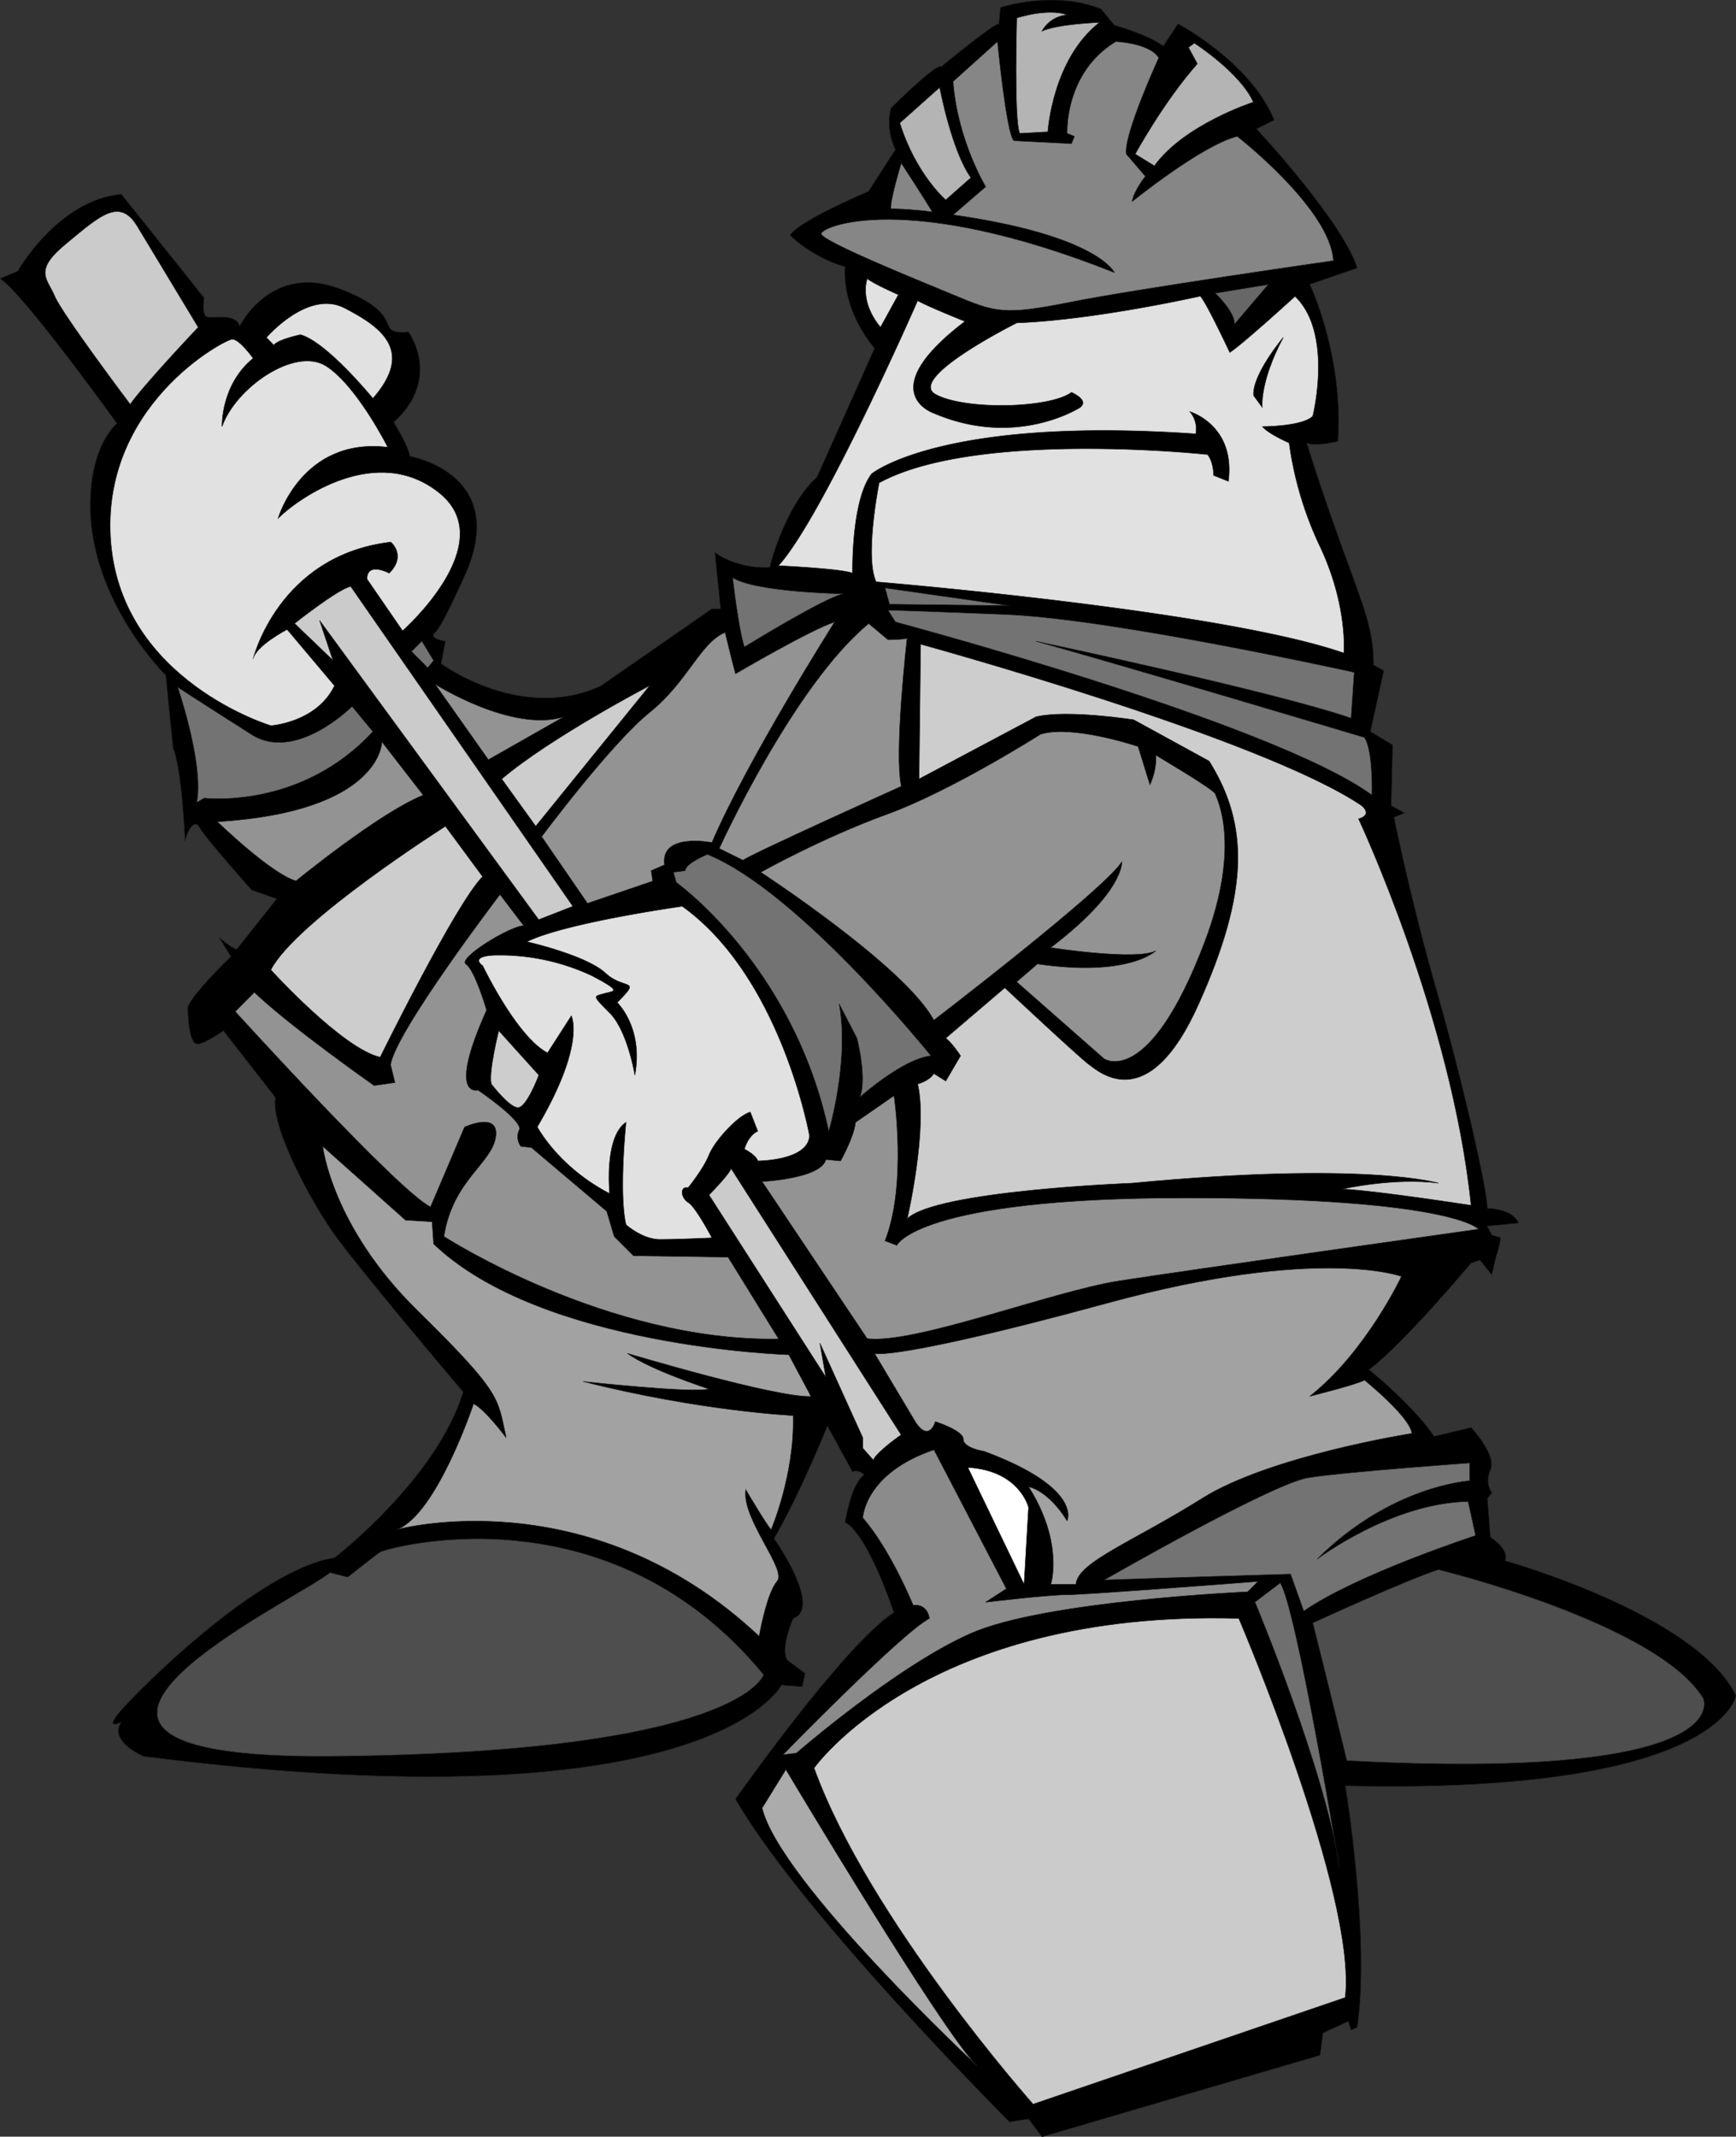
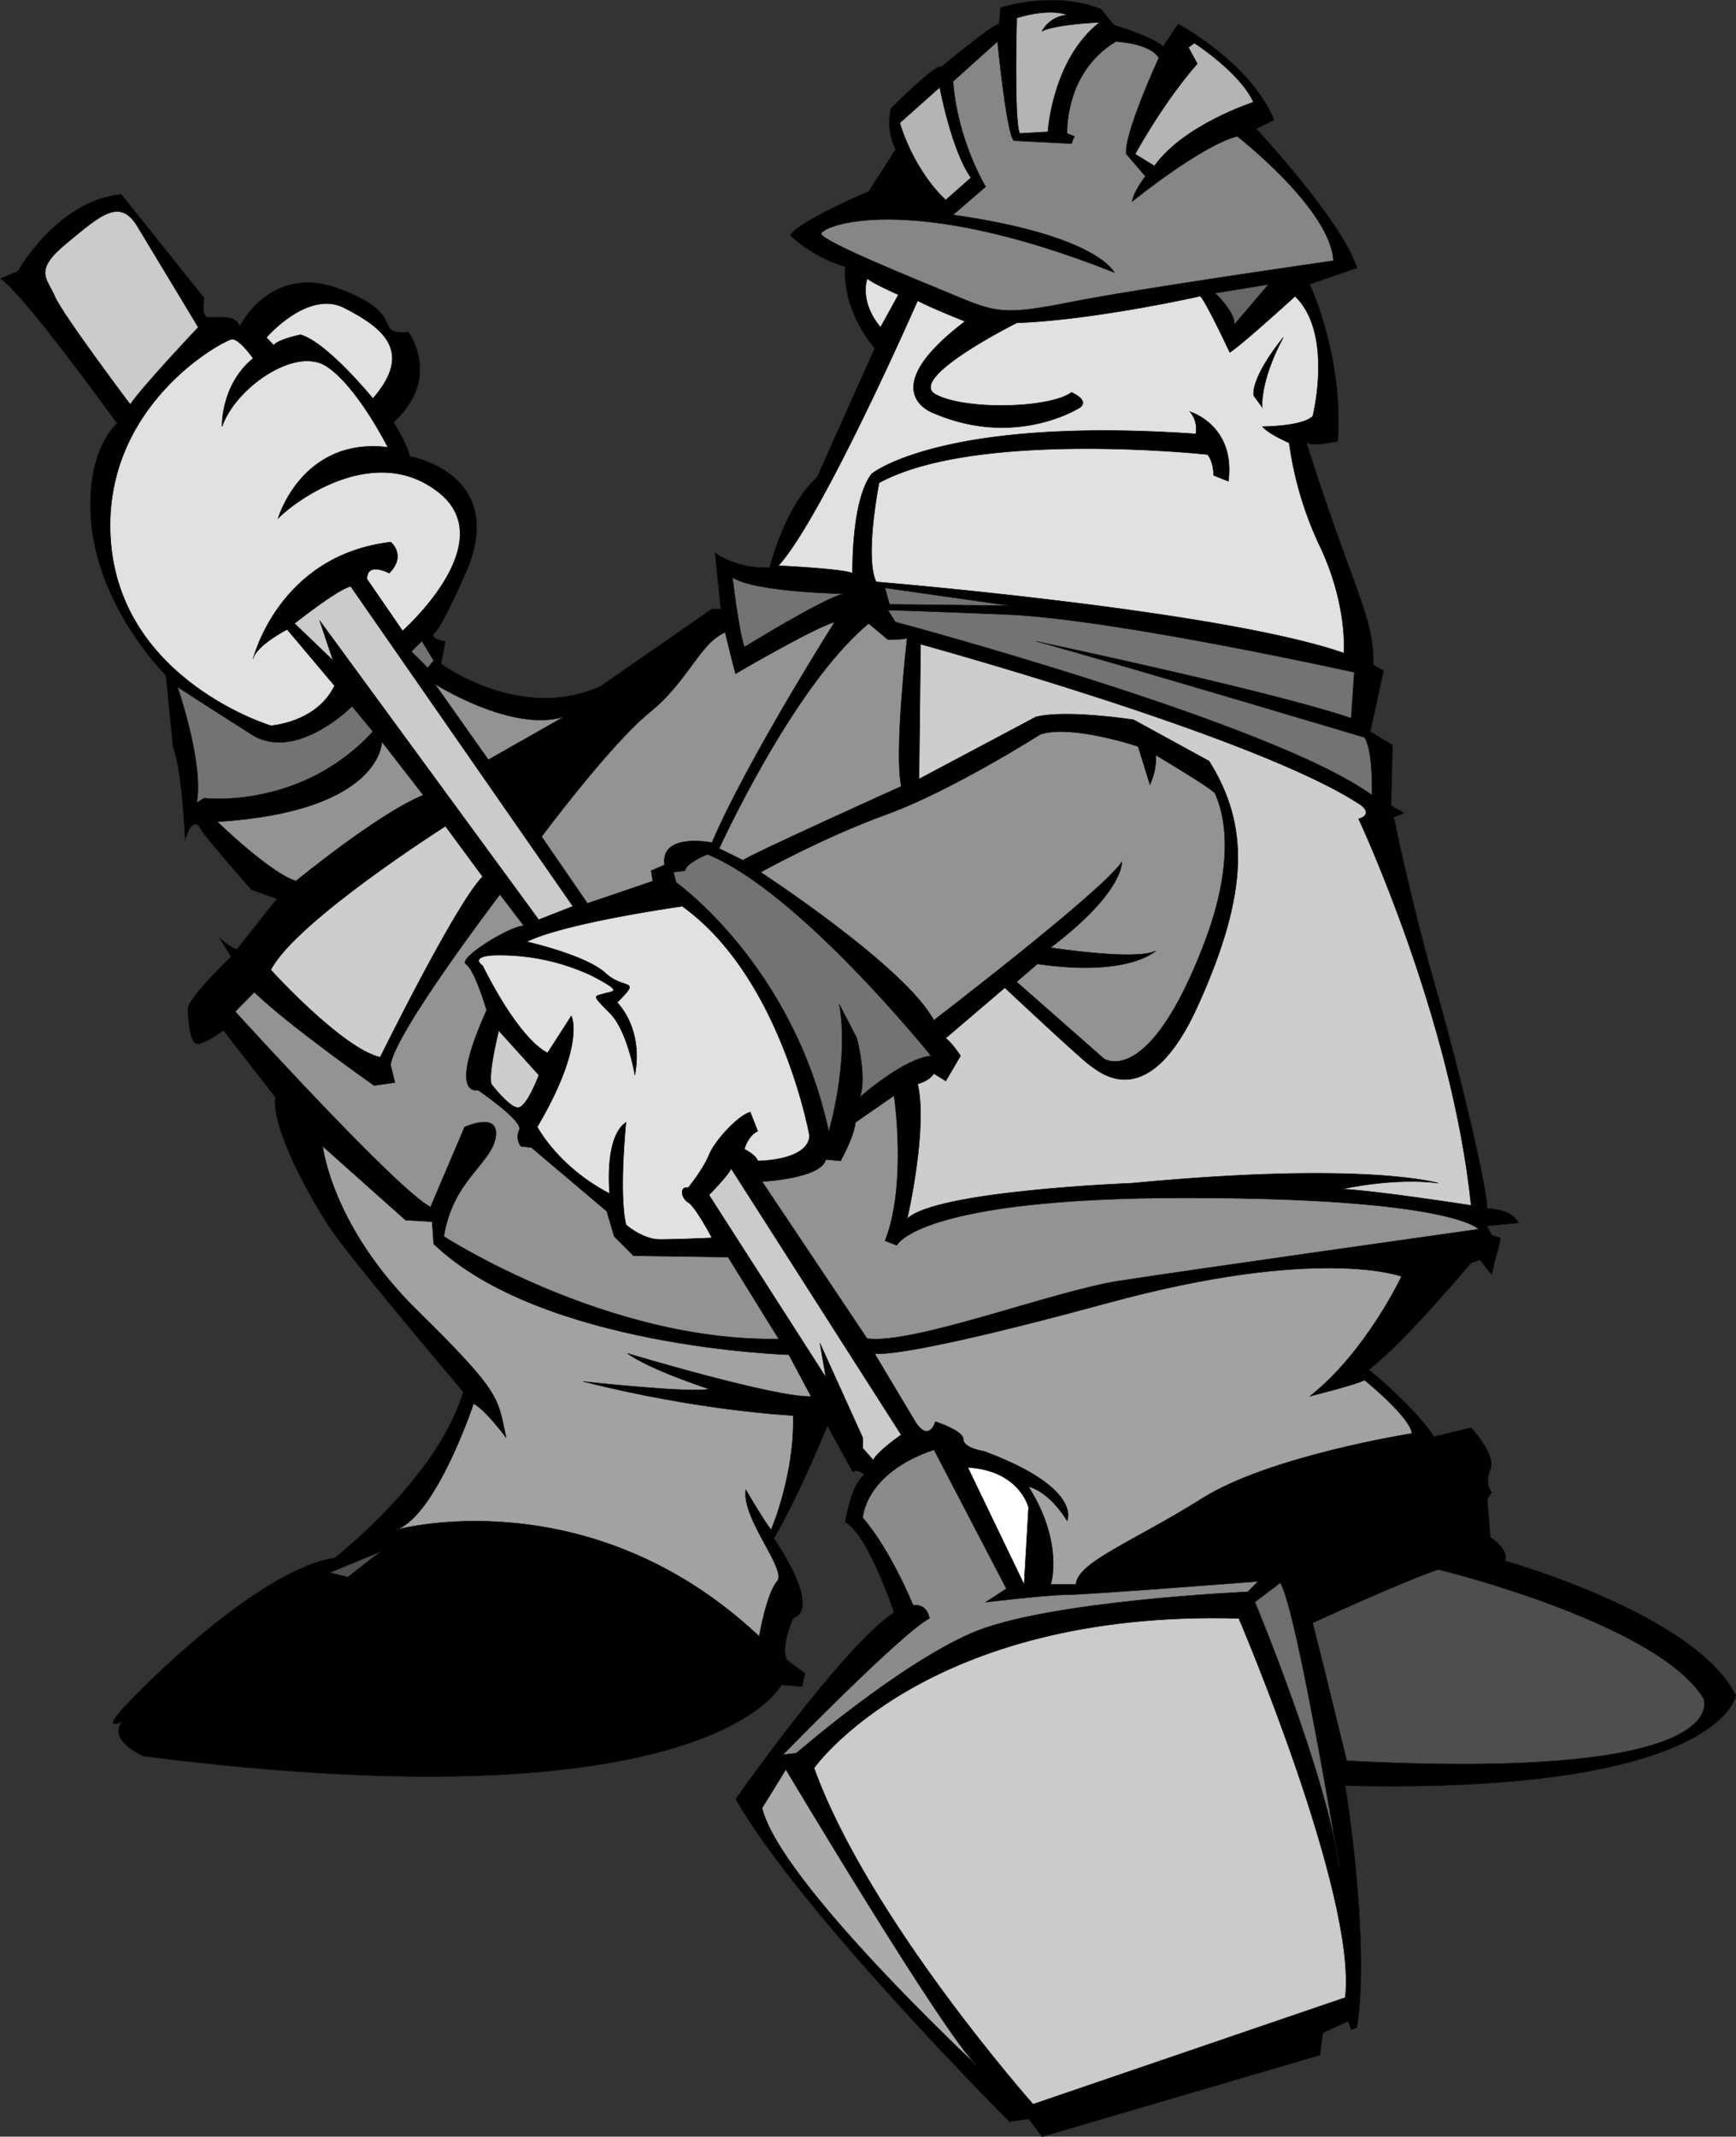
<svg xmlns="http://www.w3.org/2000/svg" width="960" height="1181.011" shape-rendering="geometricPrecision" text-rendering="geometricPrecision" image-rendering="optimizeQuality" fill-rule="evenodd" clip-rule="evenodd" viewBox="0 0 10 12.302">
  <rect x="0" y="0" width="10" height="12.302" fill="#333333" stroke="none" />
  <g stroke="#1F1A17" stroke-width=".003">
    <path d="M5.004 1.1l.154-.239s-.06-.11-.026-.238c0 0 .264-.265.29-.239 0 0 .298-.247.332-.247l.009-.094s.307-.102.58.009l.076.093s.188.051.282.12l.085-.128s.418.221.554.554l-.102.051s.494.529.58.801l-.273.094s.196.41.162.904c0 0-.145.034-.18.008 0 0 .069.23.205.606.137.375.18.477.18.673l.059.034-.077.35.128.077-.008.349.076.043-.06.025s.094.47.248 1.006c.153.537.29 1.143.29 1.245 0 0 .145 0 .179.085l-.18.017.026.051.051.017s-.008.06-.025.103l-.026.11-.068-.085-.051.017s-.384.46-.588.614c0 0 .255.205.375.384l.213-.051s.153.162.11.247c0 0-.033.068.01.128l-.026.034.017.222s.11.068.085.136c0 0 1.1.307 1.33.776 0 0-.085.57-2.25.52 0 0 .144.878.068 1.39l-.035.016-.017-.05-.145.067-.017.128-1.602.47-.077-.103-.11.017s-1.203-1.202-1.578-1.859c0 0 .622-.886.912-1.074 0 0-.145-.443-.281-.52 0 0 .034-.221.11-.273 0 0-.033-.034-.067-.017l-.145-.264s-.154.384-.307.648c0 0 .281.4.11.46 0 0-.076.17-.034.24l.103.076-.017.077-.12-.009s-.409.827-3.674.41c0 0-.205-.086-.128-.197 0 0-.102.051-.008-.06.093-.11.792-.818 1.236-.886 0 0 .588-.452.741-.955 0 0-.63-.742-.758-.93-.128-.187-.35-.596-.324-.766l-.299-.384s-.093.068-.145.077c-.05.008-.06-.145-.06-.205s.248-.298.248-.298l-.068-.111s.068.06.102.068l.23-.29-.145-.051s-.273-.307-.298-.358c-.026-.051-.068 0-.085.077 0 0-.017-.41-.069-.537l-.042-.418S.52 3.463.52 2.908c0-.35.154-.47.154-.47S.128 1.68 0 1.604l.102-.043s.23-.409.597-.443l.477.597s-.017.102.018.11c.034.01.162-.025.187.052 0 0 .18-.367.58-.213.4.153.179.264.392.247 0 0 .196.264-.085.52 0 0 .085.136.093.196 0 0 .555.094.333.648 0 0-.145.333-.188.367-.042.034.06.05.06.05l-.025.129s.46.34.92.128l.64-.444h.05l-.033-.324s.119.094.315.086c0 0 .085-.35.273-.52l.332-.742s-.187-.205-.17-.469c0 0-.17-.043-.316-.18 0 0 0-.059.452-.255z" />
    <path fill="#B4B4B4" d="M5.183.708l.23-.205s.069.367.18.52l-.145.128s-.171-.145-.265-.443zM5.857.103s-.017.588.017.665l.162-.009s.025-.418.298-.63c0 0-.238.008-.332.05 0 0 .042-.085.145-.093 0 0-.086-.043-.29.017zM6.846.273L6.88.248s.264.17.34.34c0 0-.4.129-.57.367L6.539.887s.162-.298.358-.52L6.846.273z" />
-     <path fill="#868686" d="M5.192.938s-.068.222-.06.264c0 0 .102 0 .239.018 0 0-.068-.111-.18-.282z" />
    <path fill="#868686" d="M5.49 1.237l.188-.162S5.516.81 5.49.469l.256-.23s.051.529.094.571l.332.017.017-.042-.042-.017s-.017-.35.281-.529c0 0 .196.009.247.094 0 0-.204.443-.187.554l.11.128s-.068.085-.076.145c0 0 .4-.324.605-.375 0 0 .537.417.554.716 0 0-1.134.162-1.517.239-.384.076-.427.06-.674-.043-.247-.102-.75-.307-.759-.35-.008-.042.486-.255 1.688.222 0 0-.093-.213-.929-.332z" />
    <path fill="#E1E1E1" d="M4.996 1.603s-.051.128.076.281l.103-.187s-.154-.068-.18-.094z" />
    <path fill="#676767" d="M7 1.688s.118.111.11.18l.196-.23-.307.05z" />
    <path fill="#E1E1E1" d="M5.558 1.85s-.213-.085-.272-.119c0 0-.546 1.245-.802 1.526 0 0 .367.017.427.043 0 0-.009-.418.11-.572 0 0 .401-.332 1.867-.23 0 0 .017-.068-.034-.128 0 0 .264.077.222.401l-.085-.034s0-.077-.035-.12c0 0-1.33-.144-1.892.163 0 0-.085.426-.017.57 0 0 1.986.163 2.694.41 0 0 .025-.28-.145-.63a2.03 2.03 0 0 1-.17-.58s-.12-.052-.154-.094c0 0 .23 0 .29-.06 0 0 .12-.477-.102-.69 0 0-.307.28-.376.323 0 0-.136-.29-.17-.324 0 0-.605.137-1.057.154 0 0-.631.315-.47.41.163.093.657.084.785-.01 0 0 .103.043.051.086 0 0-.366.239-.844.034 0 0-.358-.12.18-.529z" />
    <path d="M7.391 1.944s-.179.213-.17.333l.05.068s-.016-.145.12-.4z" />
    <path fill="#737373" d="M4.22 3.325s.034.299.068.4c0 0 .469-.289.571-.306 0 0-.511-.009-.639-.094zM5.115 3.513l.043.068s2.174.58 2.745.997c0 0 .008-.255-.043-.332 0 0-1.372-.41-1.892-.554 0 0 1.372.29 1.815.443l.018-.264s-1.382-.307-2.004-.333c-.622-.025-.682-.025-.682-.025zM5.098 3.385l.026.094.69.008z" />
    <path fill="#939393" d="M4.143 4.885s.426-.937.861-1.295l.111.093s.085 0 .11-.008c0 0-.076.665-.033.852 0 0-.887.4-.912.426l-.137-.068zM3.12 4.817s.4-.537.623-.716c.221-.179.29-.4.434-.46 0 0 .043.179.06.238 0 0 .435-.255.571-.298 0 0-.503.793-.707 1.27 0 0-.299-.06-.273.128l-.077.034.009.06-.376.128-.264-.384z" />
-     <path fill="#CDCDCD" d="M3.086 4.757l.657-.81s-.572.299-.853.538l.196.272z" />
    <path fill="#939393" d="M2.813 4.374l-.307-.435s.444.281.742.188l-.435.247z" />
    <path fill="#737373" d="M3.896 5.081s.673.478.878 1.433c0 0 .12-.401.06-.734l.102.197s.06.23.017.34c0 0 .247-.221.41-.238 0 0-.76-.946-1.288-1.16 0 0-.128.052-.128.094l-.068.009.017.06z" />
    <path fill="#939393" d="M4.382 5.022s.835.545.997.852c0 0 .98-.75 1.083-.912 0 0 .017.17-.41.494 0 0 .495.077.606.018 0 0-.153.153-.682.076l-.12.103.504.443s.258.176.58-.674c.213-.562.068-.827.06-.852-.01-.026-.342-.222-.342-.222s.009.077-.034.17l-.068-.22s-.384-.129-.563-.07c0 0-.511.325-.886.461-.376.137-.725.333-.725.333z" />
    <path fill="#CDCDCD" d="M5.294 4.485l.009-.776s1.96.537 2.54.929c0 0 .068.051-.017.077 0 0 .537 1.142.648 2.225 0 0-.546-.085-.742-.094 0 0 .299-.068.554-.034 0 0-.417-.128-1.764 0 0 0-1.134.043-1.296.205 0 0 .12-.52.06-.776 0 0 .068-.017.093-.06l.069.043.085-.145s-.043-.068-.085-.102l.34-.29s.427.4.486.443c.06.043.342.298.631-.35.29-.647.29-1.031.06-1.398l-.435-.238s-.383-.06-.562-.017l-.674.358z" />
    <path fill="#939393" d="M5.15 6.309s.076.511-.052.835l.068.026s.12-.273 1.663-.273c1.543 0 1.688.18 1.688.18s-1.688.238-2.072.298c-.384.06-1.177.366-1.45.332l-.605-.904s.341-.017.367-.127l.085.008s.077-.136.086-.222l.221-.153zM4.484 7.707l-.29-.469-.545-.008-.111-.111-.043-.145-.434-.367L3 6.6s-.034-.043-.009-.094c.026-.051-.238-.23-.238-.23s-.18.051.05-.46c0 0-.067-.23-.119-.265-.05-.034.256-.221.333-.221l-.137-.18s-.605.793-.63.981l.025.102-.12.017s-.485-.34-.69-.537l-.11.111s.937 1.032 1.125 1.125l.196-.46s.204-.094.179.06c-.026.153-.247.247-.298.57 0 0 .937.606 1.926.59z" />
    <path fill="#CDCDCD" d="M2.873 5.934s-.06.239-.043.307c0 0 .103.136.154.136.05 0 .12-.187.12-.187l-.231-.256z" />
    <path fill="#E1E1E1" d="M2.78 5.559s.195.409.374.503l.137-.213s.085.162-.196.639c0 0 .119.23.417.384 0 0-.034-.324.094-.41 0 0-.042.41 0 .589 0 0 .094.085.196.085.103 0 .299-.009.299-.009s-.094-.179-.137-.204c-.042-.026-.05-.094 0-.085 0 0 .085-.103.12-.188.034-.085.17-.23.238-.247l.043.11s-.051.018-.077.103c0 0 .068.034.077.068 0 0 .29 0 .298-.145 0 0-.162-.912-.733-1.321 0 0-.673.094-.895.204 0 0 .34.077.452.18.11.102.213.025.068.17 0 0 .153.145.102.418 0 0-.042-.256-.145-.358-.102-.103-.093-.094-.034-.111.06-.017.111-.009-.068-.103A1.25 1.25 0 0 0 2.84 5.5c-.137.009-.06.06-.06.06z" />
    <path fill="#CDCDCD" d="M2.566 4.757s-.861.546-1.006.827c0 0 .41.452.63.503 0 0 .436-.886.59-1.04l-.214-.29z" />
    <path fill="#939393" d="M1.253 4.732s.307.298.452.34c0 0 .477-.391.733-.494L2.2 4.271s0 .401-.946.46z" />
    <path fill="#737373" d="M1.023 3.956s.153.443.11.665l.043-.026s.555.069.972-.383l-.12-.145s-.323.324-.579.162c-.255-.162-.426-.273-.426-.273z" />
    <path fill="#CBCBCB" d="M1.696 3.59s.248-.197.324-.214L3.3 5.218l-.197.077-1.262-1.723.077.23-.222-.213z" />
    <path fill="#E1E1E1" d="M1.927 3.948l-.273-.324s-.18.093-.196.17c0 0 .145-.597.793-.673 0 0 .093.076-.009.179 0 0-.128-.069-.128.034l.205.298s.571-.503.213-.793c-.358-.29-.81.026-.93.145 0 0 .137-.469.632-.409 0 0-.18-.358-.358-.469-.18-.11-.52.128-.597.35 0 0-.009-.239.179-.393 0 0-.077-.11-.12-.11-.042 0-.767.383-.699 1.176.069.793.921 1.049.921 1.049s.264-.017.367-.23z" />
    <path fill="#737373" d="M2.37 3.751l.06-.06.068.112-.034.042z" />
    <path fill="#E1E1E1" d="M1.534 1.944s.24-.281.452-.17c.213.11.401.247.162.52 0 0-.264-.324-.417-.367 0 0-.128.026-.154.06l-.042-.043z" />
    <path fill="#CBCBCB" d="M1.142 1.884s-.315.333-.392.444c0 0-.392-.52-.435-.623C.273 1.603.188 1.56.384 1.4c.196-.162.307-.265.409-.094l.35.58zM4.084 6.88s.119-.12.127-.153l.98 1.534s-.136.094-.161.145l-.06-.068v-.06l-.247-.545.034.196-.673-1.049z" />
    <path fill="#A2A2A2" d="M1.859 6.599s.05.46.545.946c.495.486.46.503.512.733 0 0-.12-.162-.188-.196 0 0-.213.64-.443.725 0 0 1.108-.307 2.088.614 0 0 .043-.248.103-.316s-.205-.358-.18-.528c0 0 .12.204.146.23 0 0 .136-.316.127-.657 0 0-.537-.025-1.21-.196 0 0 .63.069.725.043 0 0-.341-.11-.47-.205 0 0 .853.256 1.058.248l-.128-.24s-1.424-.042-2.046-.638l-.009-.128-.153-.009-.478-.426z" />
-     <path fill="#4E4E4E" d="M1.901 9.054l.102.026s.162-.128.188-.145c.026-.017 1.304-.392 2.208.707 0 0-.127.45-2.498.47-2.14.016-.196-.896 0-1.058z" />
+     <path fill="#4E4E4E" d="M1.901 9.054l.102.026s.162-.128.188-.145z" />
    <path fill="#A2A2A2" d="M5.277 8.193l-.239-.4s.12.042 1.339-.29c1.219-.333 1.696-.154 1.696-.154s-.204.435-.528.69c0 0 .273-.068.315-.093 0 0 .264.213.273.307 0 0-.818.128-1.21.375-.393.247-.717.366-.725.494h-.145s.077-.238-.128-.562c0 0 .11.017.222.196 0 0 .093-.188-.478-.4 0 0-.12-.018-.12-.07 0-.05-.161-.101-.161-.101s-.034.119-.111.008z" />
    <path fill="#fff" d="M5.575 8.449l.324.673.026-.443s-.051-.213-.35-.23z" />
-     <path fill="#737373" d="M6.36 9.097s.963-.554 1.176-.589c.213-.034.93-.085.93-.085v.103s-.452.025-.879.451c0 0 .427-.324.87-.332l.043.196s-.682.222-.99.435l-.076-.213s-.836.025-1.074.034z" />
    <path fill="#4E4E4E" d="M7.562 9.344s.537-.247.724-.307c0 0 1.262.307 1.526.742 0 0 .214.477-2.054.358 0 0-.137-.563-.196-.793z" />
    <path fill="#8B8B8B" d="M4.51 10.103s.682-.7.844-.785c0 0-.009-.085-.094-.076 0 0-.128-.316-.29-.503 0 0 .009-.256.41-.392l.417.8-.12.078s.359-.043.47-.043c.11 0 1.1-.077 1.1-.077l-.06.06s-1.168.051-1.594.239c-.427.187-1.006.69-1.006.69l-.077.009z" />
    <path fill="#ABABAB" d="M4.39 10.41l.137-.222s.904 1.517 1.1 1.705c0 0-1.134-1.057-1.237-1.483z" />
    <path fill="#6F6F6F" d="M7.374 9.114l-.145.11s.41.981.486 1.527c0 0-.247-1.492-.34-1.637z" />
    <path fill="#CBCBCB" d="M4.689 10.18s.64-.913 2.447-.862c0 0 .682 1.595.613 2.183l-1.798.614s-.947-1.066-1.262-1.936z" />
  </g>
</svg>